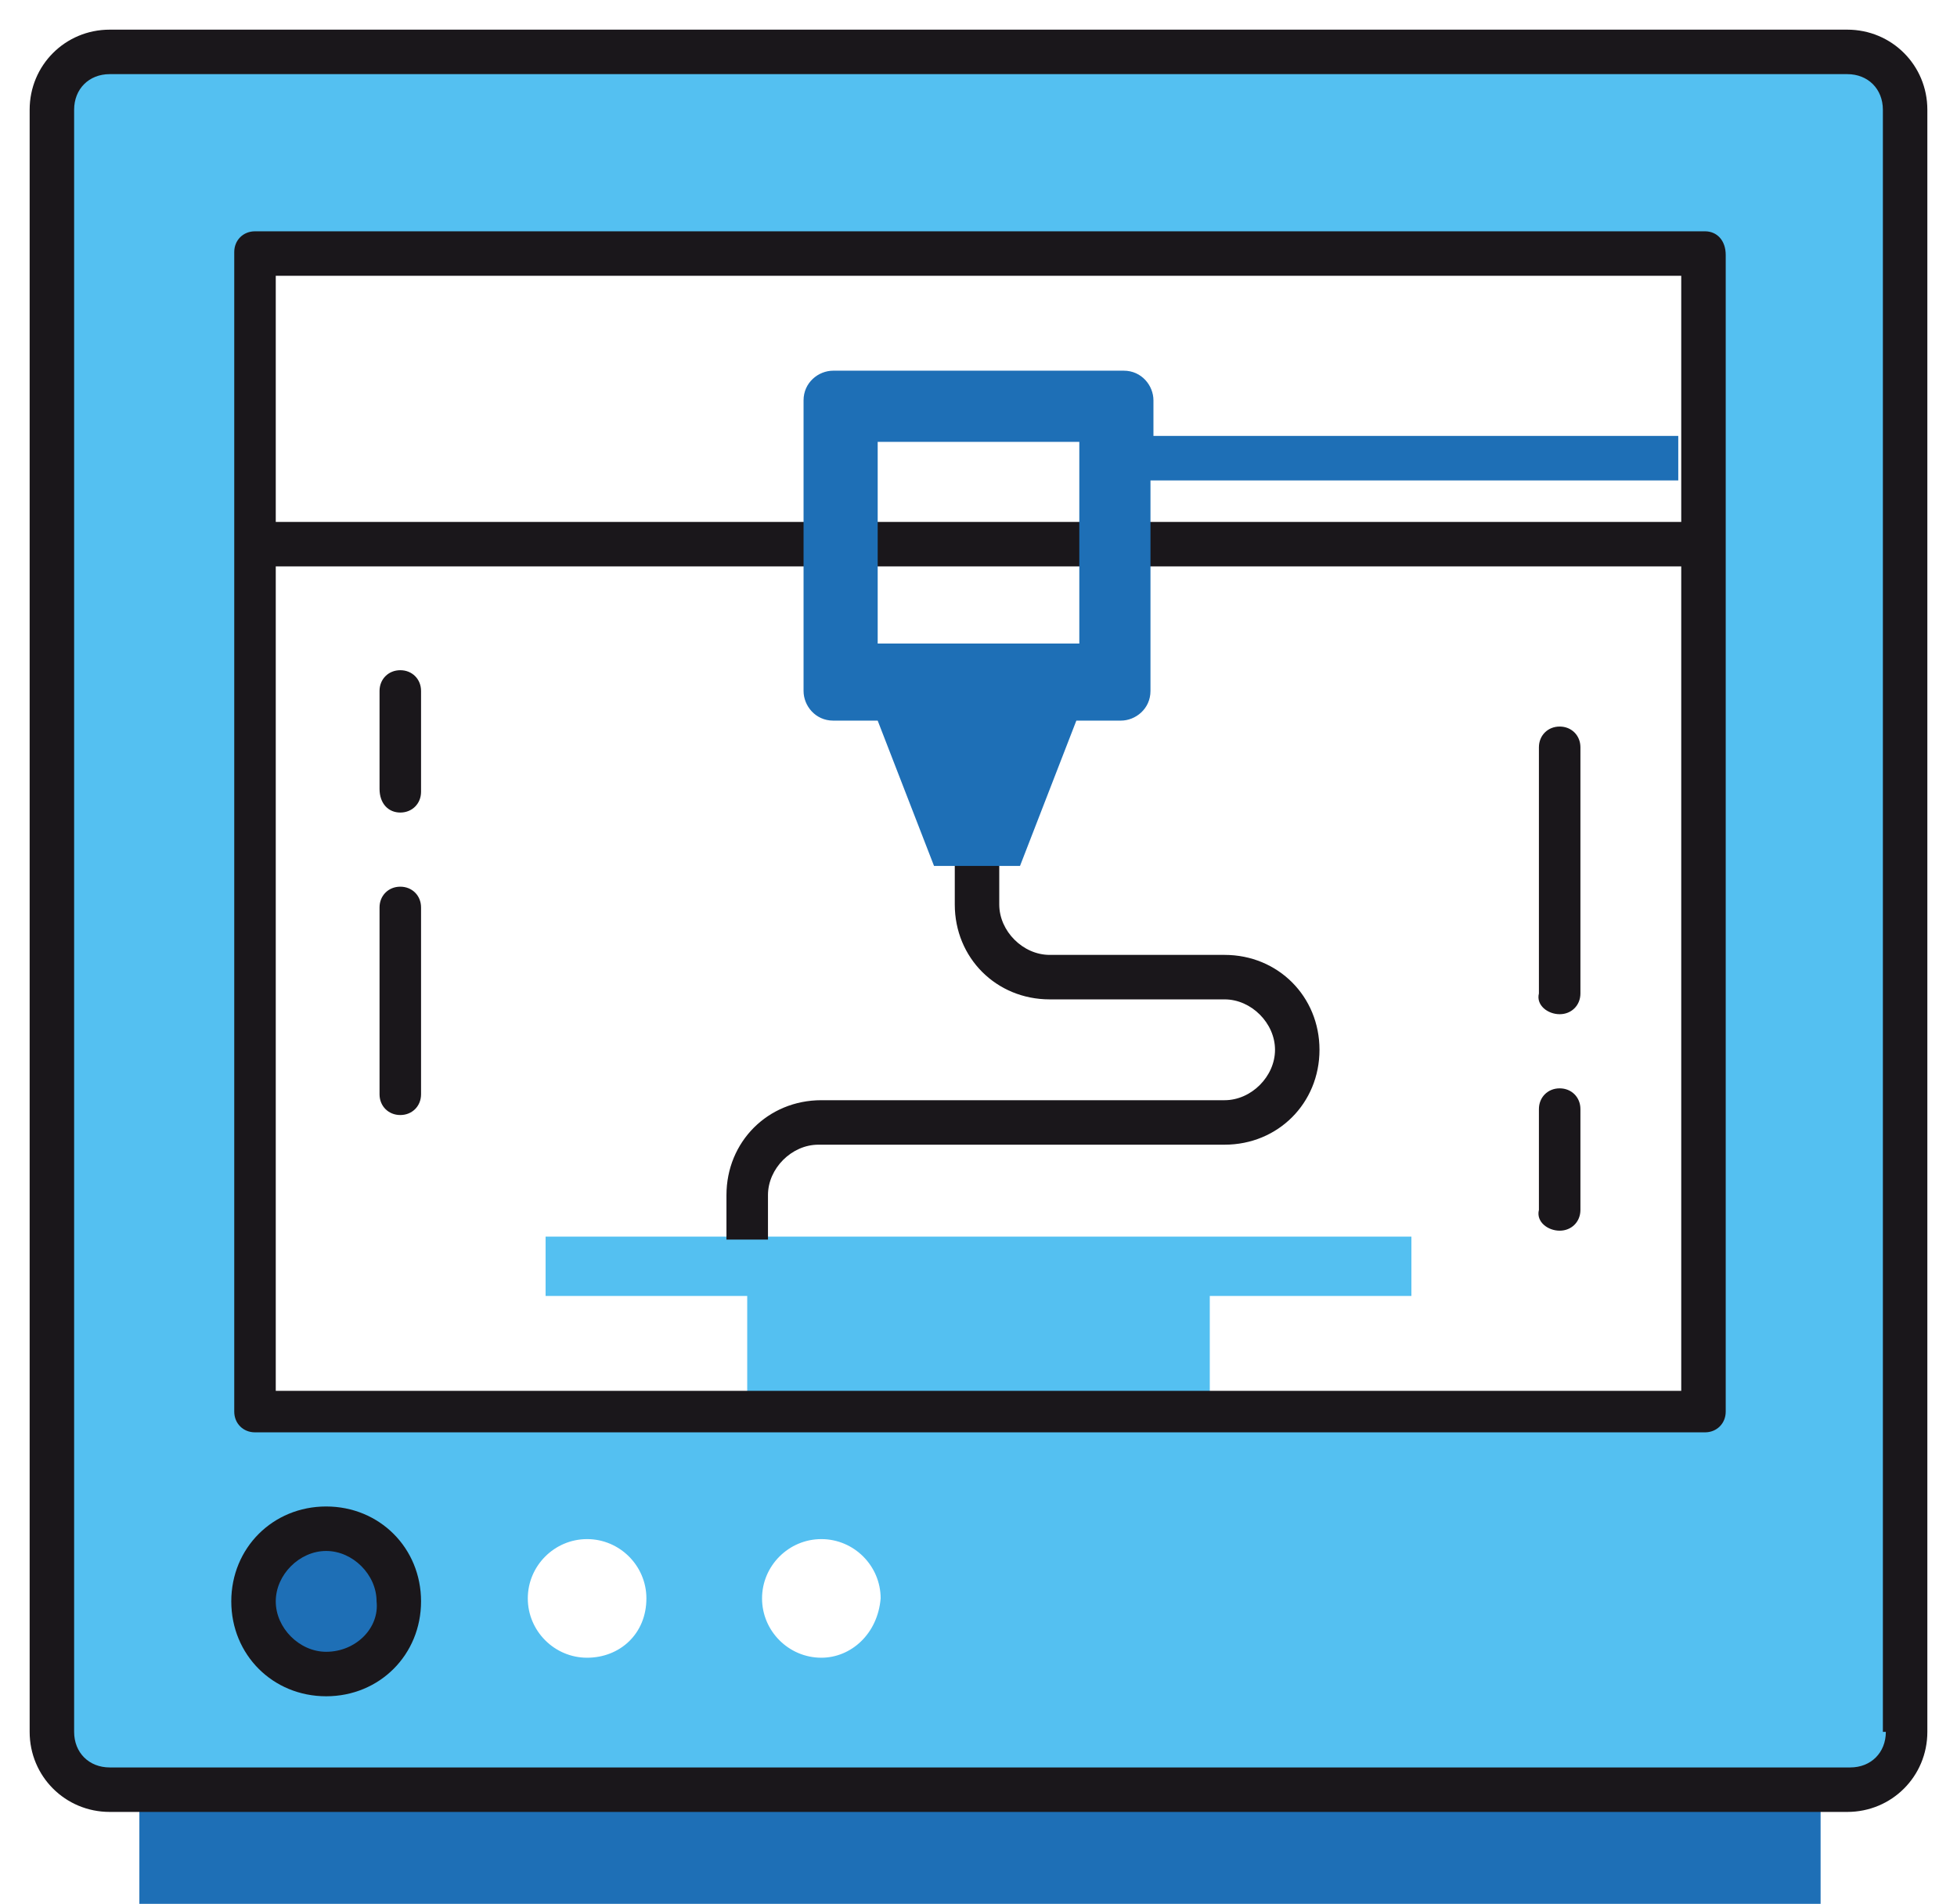
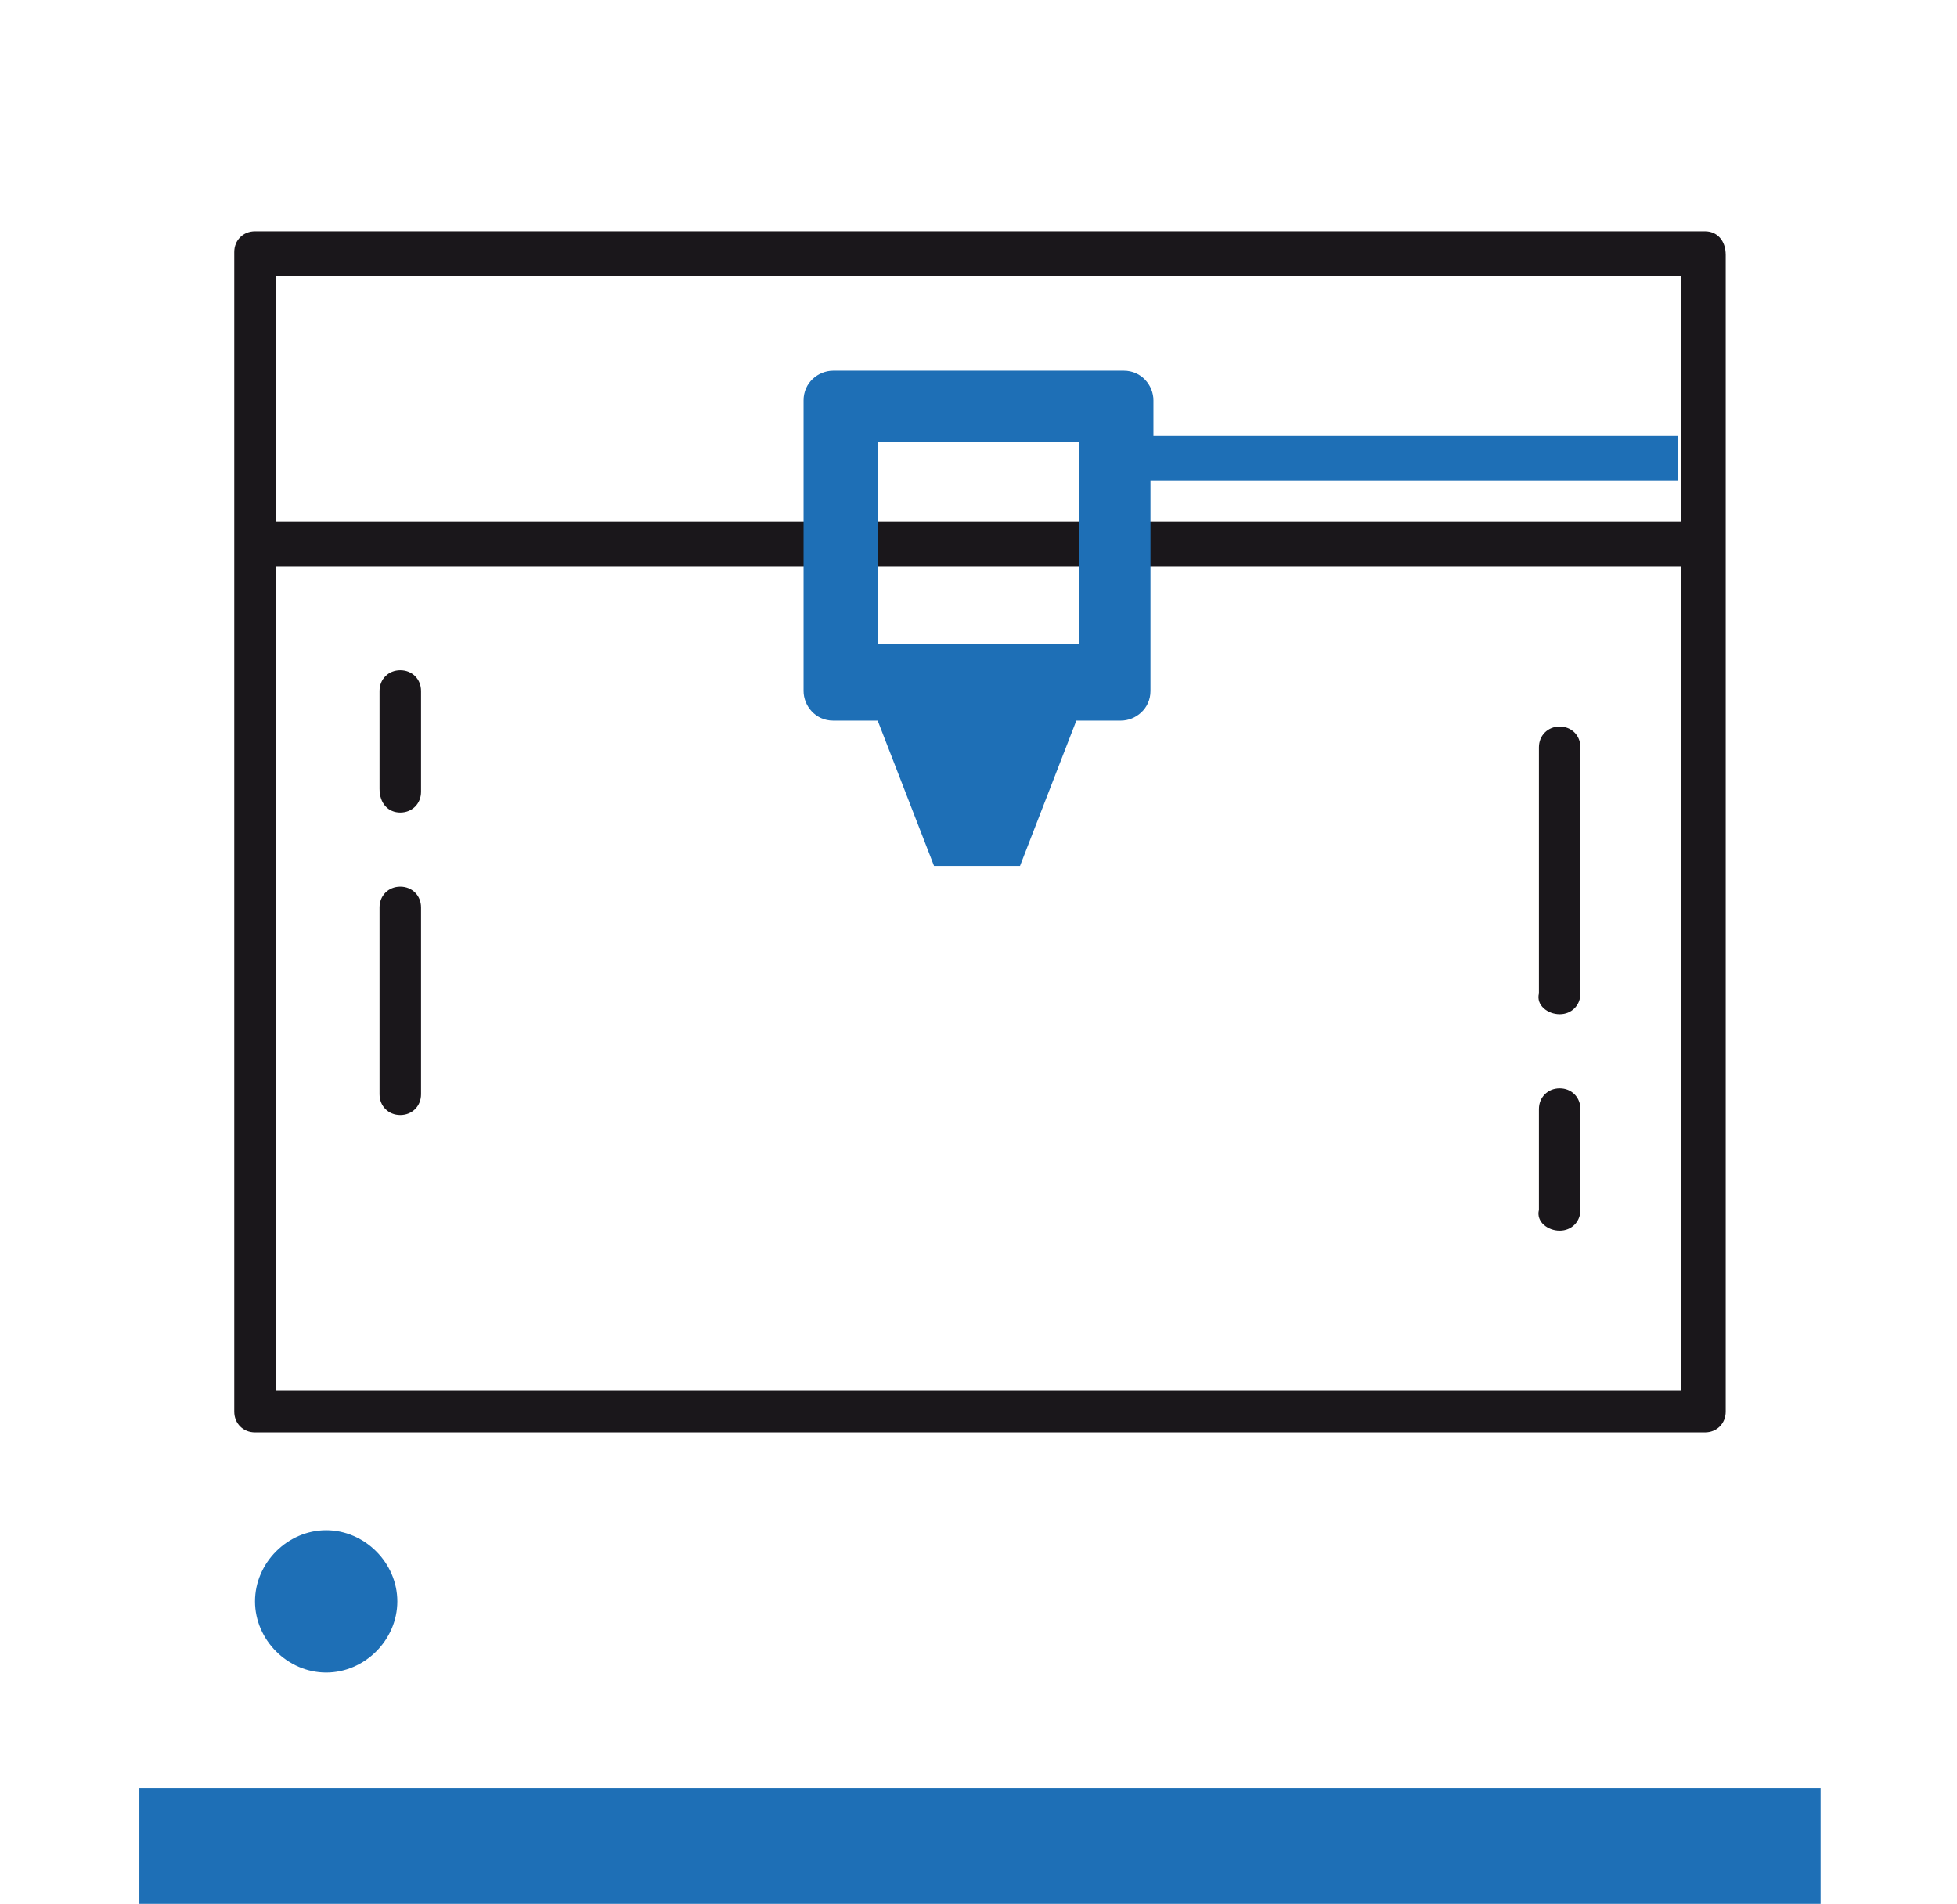
<svg xmlns="http://www.w3.org/2000/svg" viewBox="5967.8 4967.9 66 64.2" width="66" height="64.2" data-guides="{&quot;vertical&quot;:[],&quot;horizontal&quot;:[]}">
  <path color="rgb(51, 51, 51)" fill="#1e6fb6" font-size-adjust="none" x="9.5" y="65.7" class="st0" width="56.7" height="3.9" id="tSvg29479c255d" title="Rectangle 1" fill-opacity="1" stroke="none" stroke-opacity="1" d="M 5972.5 5028.2L 6029.2 5028.2L 6029.2 5032.1L 5972.5 5032.1Z" style="transform: rotate(0deg); transform-origin: 6000.85px 5030.15px;" />
  <path fill="#1e6fb6" stroke="none" fill-opacity="1" stroke-width="1" stroke-opacity="1" color="rgb(51, 51, 51)" font-size-adjust="none" class="st0" id="tSvg18947185981" title="Path 29" d="M 5978.8 5024.3 C 5980.1 5024.3 5981.2 5023.2 5981.2 5021.9C 5981.2 5020.6 5980.1 5019.5 5978.8 5019.5C 5977.5 5019.5 5976.4 5020.6 5976.4 5021.9C 5976.4 5023.2 5977.5 5024.3 5978.8 5024.3Z" />
-   <path fill="rgb(84, 192, 241)" stroke="none" fill-opacity="1" stroke-width="1" stroke-opacity="1" color="rgb(51, 51, 51)" font-size-adjust="none" class="st1" id="tSvg12aab051d40" title="Path 30" d="M 6030.1 4969.6 C 6010.567 4969.6 5991.033 4969.6 5971.5 4969.6C 5970.4 4969.6 5969.5 4970.5 5969.5 4971.6C 5969.5 4989.833 5969.5 5008.067 5969.5 5026.3C 5969.5 5027.4 5970.4 5028.3 5971.5 5028.3C 5991.033 5028.3 6010.567 5028.3 6030.1 5028.3C 6031.2 5028.3 6032.1 5027.4 6032.1 5026.3C 6032.1 5008.067 6032.1 4989.833 6032.1 4971.6C 6032.1 4970.5 6031.2 4969.6 6030.1 4969.6ZM 5978.8 5024.3 C 5977.5 5024.3 5976.4 5023.2 5976.4 5021.9C 5976.4 5020.6 5977.5 5019.5 5978.8 5019.5C 5980.1 5019.5 5981.2 5020.6 5981.2 5021.9C 5981.2 5023.2 5980.2 5024.3 5978.8 5024.3ZM 5987.6 5023.8 C 5986.5 5023.8 5985.6 5022.9 5985.6 5021.8C 5985.6 5020.7 5986.5 5019.8 5987.6 5019.8C 5988.7 5019.8 5989.6 5020.7 5989.6 5021.8C 5989.6 5023 5988.7 5023.8 5987.6 5023.8ZM 5995.5 5023.8 C 5994.4 5023.8 5993.5 5022.9 5993.5 5021.8C 5993.5 5020.7 5994.4 5019.8 5995.5 5019.8C 5996.6 5019.8 5997.5 5020.7 5997.5 5021.8C 5997.4 5023 5996.5 5023.8 5995.5 5023.8ZM 6025.3 5015.5 C 6019.733 5015.5 6014.167 5015.5 6008.6 5015.5C 6008.6 5014.2 6008.6 5012.9 6008.6 5011.6C 6010.867 5011.6 6013.133 5011.6 6015.4 5011.6C 6015.4 5010.933 6015.4 5010.267 6015.4 5009.6C 6005.667 5009.6 5995.933 5009.6 5986.2 5009.6C 5986.2 5010.267 5986.2 5010.933 5986.2 5011.6C 5988.467 5011.6 5990.733 5011.6 5993 5011.6C 5993 5012.9 5993 5014.2 5993 5015.5C 5987.467 5015.5 5981.933 5015.5 5976.4 5015.5C 5976.4 5002.5 5976.4 4989.5 5976.4 4976.5C 5992.7 4976.5 6009 4976.5 6025.3 4976.5C 6025.3 4989.5 6025.3 5002.5 6025.3 5015.5Z" />
-   <path fill="rgb(26, 23, 27)" stroke="none" fill-opacity="1" stroke-width="1" stroke-opacity="1" color="rgb(51, 51, 51)" font-size-adjust="none" class="st2" transform="none" id="tSvg157a1bd24d8" title="Path 31" d="M 6030.1 4968.9 C 6010.567 4968.9 5991.033 4968.9 5971.5 4968.9C 5970 4968.9 5968.8 4970.1 5968.8 4971.6C 5968.8 4989.833 5968.8 5008.067 5968.8 5026.3C 5968.8 5027.8 5970 5029 5971.5 5029C 5991.033 5029 6010.567 5029 6030.1 5029C 6031.6 5029 6032.8 5027.8 6032.8 5026.3C 6032.8 5008.067 6032.8 4989.833 6032.8 4971.6C 6032.8 4970.1 6031.6 4968.9 6030.1 4968.9ZM 6031.4 5026.3 C 6031.4 5027 6030.9 5027.5 6030.2 5027.5C 6010.633 5027.5 5991.067 5027.5 5971.5 5027.5C 5970.8 5027.5 5970.3 5027 5970.3 5026.3C 5970.3 5008.067 5970.3 4989.833 5970.3 4971.6C 5970.3 4970.9 5970.8 4970.4 5971.5 4970.4C 5991.033 4970.4 6010.567 4970.4 6030.1 4970.4C 6030.8 4970.4 6031.3 4970.9 6031.3 4971.6C 6031.3 4989.833 6031.3 5008.067 6031.3 5026.3C 6031.333 5026.3 6031.367 5026.3 6031.4 5026.3Z" />
-   <path fill="rgb(26, 23, 27)" stroke="none" fill-opacity="1" stroke-width="1" stroke-opacity="1" color="rgb(51, 51, 51)" font-size-adjust="none" class="st2" transform="none" id="tSvg66e8e01f4d" title="Path 32" d="M 5978.8 5018.7 C 5977 5018.7 5975.6 5020.1 5975.6 5021.9C 5975.6 5023.7 5977 5025.1 5978.8 5025.1C 5980.6 5025.1 5982 5023.7 5982 5021.9C 5982 5020.1 5980.6 5018.7 5978.8 5018.7ZM 5978.8 5023.6 C 5977.9 5023.6 5977.1 5022.8 5977.1 5021.9C 5977.1 5021 5977.9 5020.2 5978.8 5020.2C 5979.7 5020.2 5980.5 5021 5980.5 5021.9C 5980.6 5022.8 5979.8 5023.6 5978.8 5023.6Z" />
-   <path fill="rgb(26, 23, 27)" stroke="none" fill-opacity="1" stroke-width="1" stroke-opacity="1" color="rgb(51, 51, 51)" font-size-adjust="none" class="st2" transform="none" id="tSvgcc3613effa" title="Path 33" d="M 5993.7 5009.7 C 5993.7 5009.2 5993.7 5008.7 5993.7 5008.2C 5993.7 5007.3 5994.5 5006.5 5995.4 5006.5C 5999.967 5006.5 6004.533 5006.5 6009.1 5006.5C 6010.9 5006.5 6012.3 5005.1 6012.3 5003.3C 6012.3 5001.5 6010.9 5000.1 6009.1 5000.1C 6007.133 5000.1 6005.167 5000.1 6003.2 5000.1C 6002.3 5000.1 6001.5 4999.3 6001.5 4998.4C 6001.5 4997.9 6001.5 4997.4 6001.5 4996.9C 6001 4996.9 6000.5 4996.9 6000 4996.9C 6000 4997.4 6000 4997.9 6000 4998.4C 6000 5000.2 6001.4 5001.6 6003.2 5001.6C 6005.167 5001.6 6007.133 5001.6 6009.1 5001.6C 6010 5001.6 6010.8 5002.4 6010.8 5003.3C 6010.8 5004.2 6010 5005 6009.1 5005C 6004.567 5005 6000.033 5005 5995.5 5005C 5993.7 5005 5992.3 5006.4 5992.3 5008.2C 5992.3 5008.7 5992.3 5009.2 5992.3 5009.7C 5992.767 5009.7 5993.233 5009.7 5993.7 5009.7Z" />
  <path fill="rgb(26, 23, 27)" stroke="none" fill-opacity="1" stroke-width="1" stroke-opacity="1" color="rgb(51, 51, 51)" font-size-adjust="none" class="st2" transform="none" id="tSvgc2f6fc3b72" title="Path 34" d="M 6025.3 4975.7 C 6009 4975.7 5992.7 4975.7 5976.4 4975.7C 5976 4975.7 5975.7 4976 5975.7 4976.4C 5975.7 4989.433 5975.7 5002.467 5975.7 5015.5C 5975.7 5015.9 5976 5016.2 5976.4 5016.2C 5992.7 5016.2 6009 5016.2 6025.3 5016.2C 6025.7 5016.2 6026 5015.9 6026 5015.5C 6026 5002.5 6026 4989.5 6026 4976.5C 6026 4976 6025.7 4975.7 6025.3 4975.7ZM 6024.5 5014.8 C 6008.7 5014.8 5992.9 5014.8 5977.1 5014.8C 5977.1 5005.533 5977.1 4996.267 5977.1 4987C 5992.9 4987 6008.7 4987 6024.5 4987C 6024.5 4996.267 6024.5 5005.533 6024.5 5014.8ZM 6024.5 4985.5 C 6008.7 4985.5 5992.9 4985.5 5977.1 4985.5C 5977.1 4982.733 5977.1 4979.967 5977.1 4977.2C 5992.9 4977.2 6008.7 4977.2 6024.5 4977.2C 6024.5 4979.967 6024.5 4982.733 6024.5 4985.5Z" />
  <path fill="rgb(26, 23, 27)" stroke="none" fill-opacity="1" stroke-width="1" stroke-opacity="1" color="rgb(51, 51, 51)" font-size-adjust="none" class="st2" transform="none" id="tSvge3c176e2cf" title="Path 35" d="M 5981.3 5005.5 C 5981.7 5005.5 5982 5005.2 5982 5004.8C 5982 5002.7 5982 5000.6 5982 4998.5C 5982 4998.1 5981.7 4997.8 5981.3 4997.8C 5980.9 4997.8 5980.6 4998.1 5980.6 4998.5C 5980.6 5000.6 5980.6 5002.7 5980.6 5004.8C 5980.6 5005.2 5980.9 5005.5 5981.3 5005.5Z" />
  <path fill="rgb(26, 23, 27)" stroke="none" fill-opacity="1" stroke-width="1" stroke-opacity="1" color="rgb(51, 51, 51)" font-size-adjust="none" class="st2" transform="none" id="tSvg1beb1424c" title="Path 36" d="M 5981.3 4995.3 C 5981.7 4995.3 5982 4995 5982 4994.6C 5982 4993.467 5982 4992.333 5982 4991.2C 5982 4990.8 5981.7 4990.5 5981.3 4990.5C 5980.9 4990.5 5980.6 4990.8 5980.6 4991.2C 5980.6 4992.3 5980.6 4993.4 5980.6 4994.5C 5980.6 4995 5980.9 4995.3 5981.3 4995.3Z" />
  <path fill="rgb(26, 23, 27)" stroke="none" fill-opacity="1" stroke-width="1" stroke-opacity="1" color="rgb(51, 51, 51)" font-size-adjust="none" class="st2" transform="none" id="tSvg179ef0b1a0f" title="Path 37" d="M 6020.4 5002.1 C 6020.8 5002.1 6021.1 5001.8 6021.1 5001.4C 6021.1 4998.633 6021.1 4995.867 6021.1 4993.1C 6021.1 4992.7 6020.8 4992.4 6020.4 4992.4C 6020 4992.4 6019.7 4992.7 6019.7 4993.1C 6019.7 4995.867 6019.7 4998.633 6019.7 5001.4C 6019.6 5001.8 6020 5002.1 6020.4 5002.1Z" />
  <path fill="rgb(26, 23, 27)" stroke="none" fill-opacity="1" stroke-width="1" stroke-opacity="1" color="rgb(51, 51, 51)" font-size-adjust="none" class="st2" transform="none" id="tSvg10ad821f75d" title="Path 38" d="M 6020.4 5009.4 C 6020.8 5009.4 6021.1 5009.1 6021.1 5008.7C 6021.1 5007.567 6021.1 5006.433 6021.1 5005.3C 6021.1 5004.9 6020.8 5004.6 6020.4 5004.6C 6020 5004.6 6019.7 5004.9 6019.7 5005.3C 6019.7 5006.433 6019.7 5007.567 6019.7 5008.7C 6019.6 5009.1 6020 5009.4 6020.4 5009.4Z" />
  <path fill="#1e6fb6" stroke="none" fill-opacity="1" stroke-width="1" stroke-opacity="1" color="rgb(51, 51, 51)" font-size-adjust="none" class="st0" id="tSvge85c9a1667" title="Path 39" d="M 6006.7 4982.6 C 6006.7 4982.6 6006.7 4982.6 6006.7 4982.6C 6006.7 4982.2 6006.7 4981.8 6006.7 4981.4C 6006.7 4980.9 6006.3 4980.4 6005.7 4980.4C 6002.433 4980.4 5999.167 4980.4 5995.9 4980.4C 5995.4 4980.4 5994.9 4980.8 5994.9 4981.4C 5994.9 4984.667 5994.9 4987.933 5994.9 4991.2C 5994.9 4991.7 5995.3 4992.2 5995.9 4992.2C 5996.4 4992.2 5996.9 4992.2 5997.4 4992.2C 5998.033 4993.833 5998.667 4995.467 5999.3 4997.1C 6000.267 4997.1 6001.233 4997.1 6002.2 4997.1C 6002.833 4995.467 6003.467 4993.833 6004.1 4992.2C 6004.6 4992.2 6005.1 4992.2 6005.6 4992.2C 6006.1 4992.2 6006.6 4991.8 6006.6 4991.2C 6006.6 4988.833 6006.6 4986.467 6006.6 4984.1C 6006.6 4984.1 6006.6 4984.1 6006.6 4984.1C 6012.533 4984.1 6018.467 4984.1 6024.4 4984.1C 6024.4 4983.6 6024.4 4983.1 6024.4 4982.6C 6018.5 4982.6 6012.6 4982.6 6006.7 4982.6ZM 5997.4 4982.8 C 5999.667 4982.8 6001.933 4982.8 6004.2 4982.8C 6004.2 4985.067 6004.2 4987.333 6004.2 4989.6C 6001.933 4989.6 5999.667 4989.6 5997.4 4989.6C 5997.4 4987.333 5997.4 4985.067 5997.4 4982.8Z" />
  <defs />
</svg>